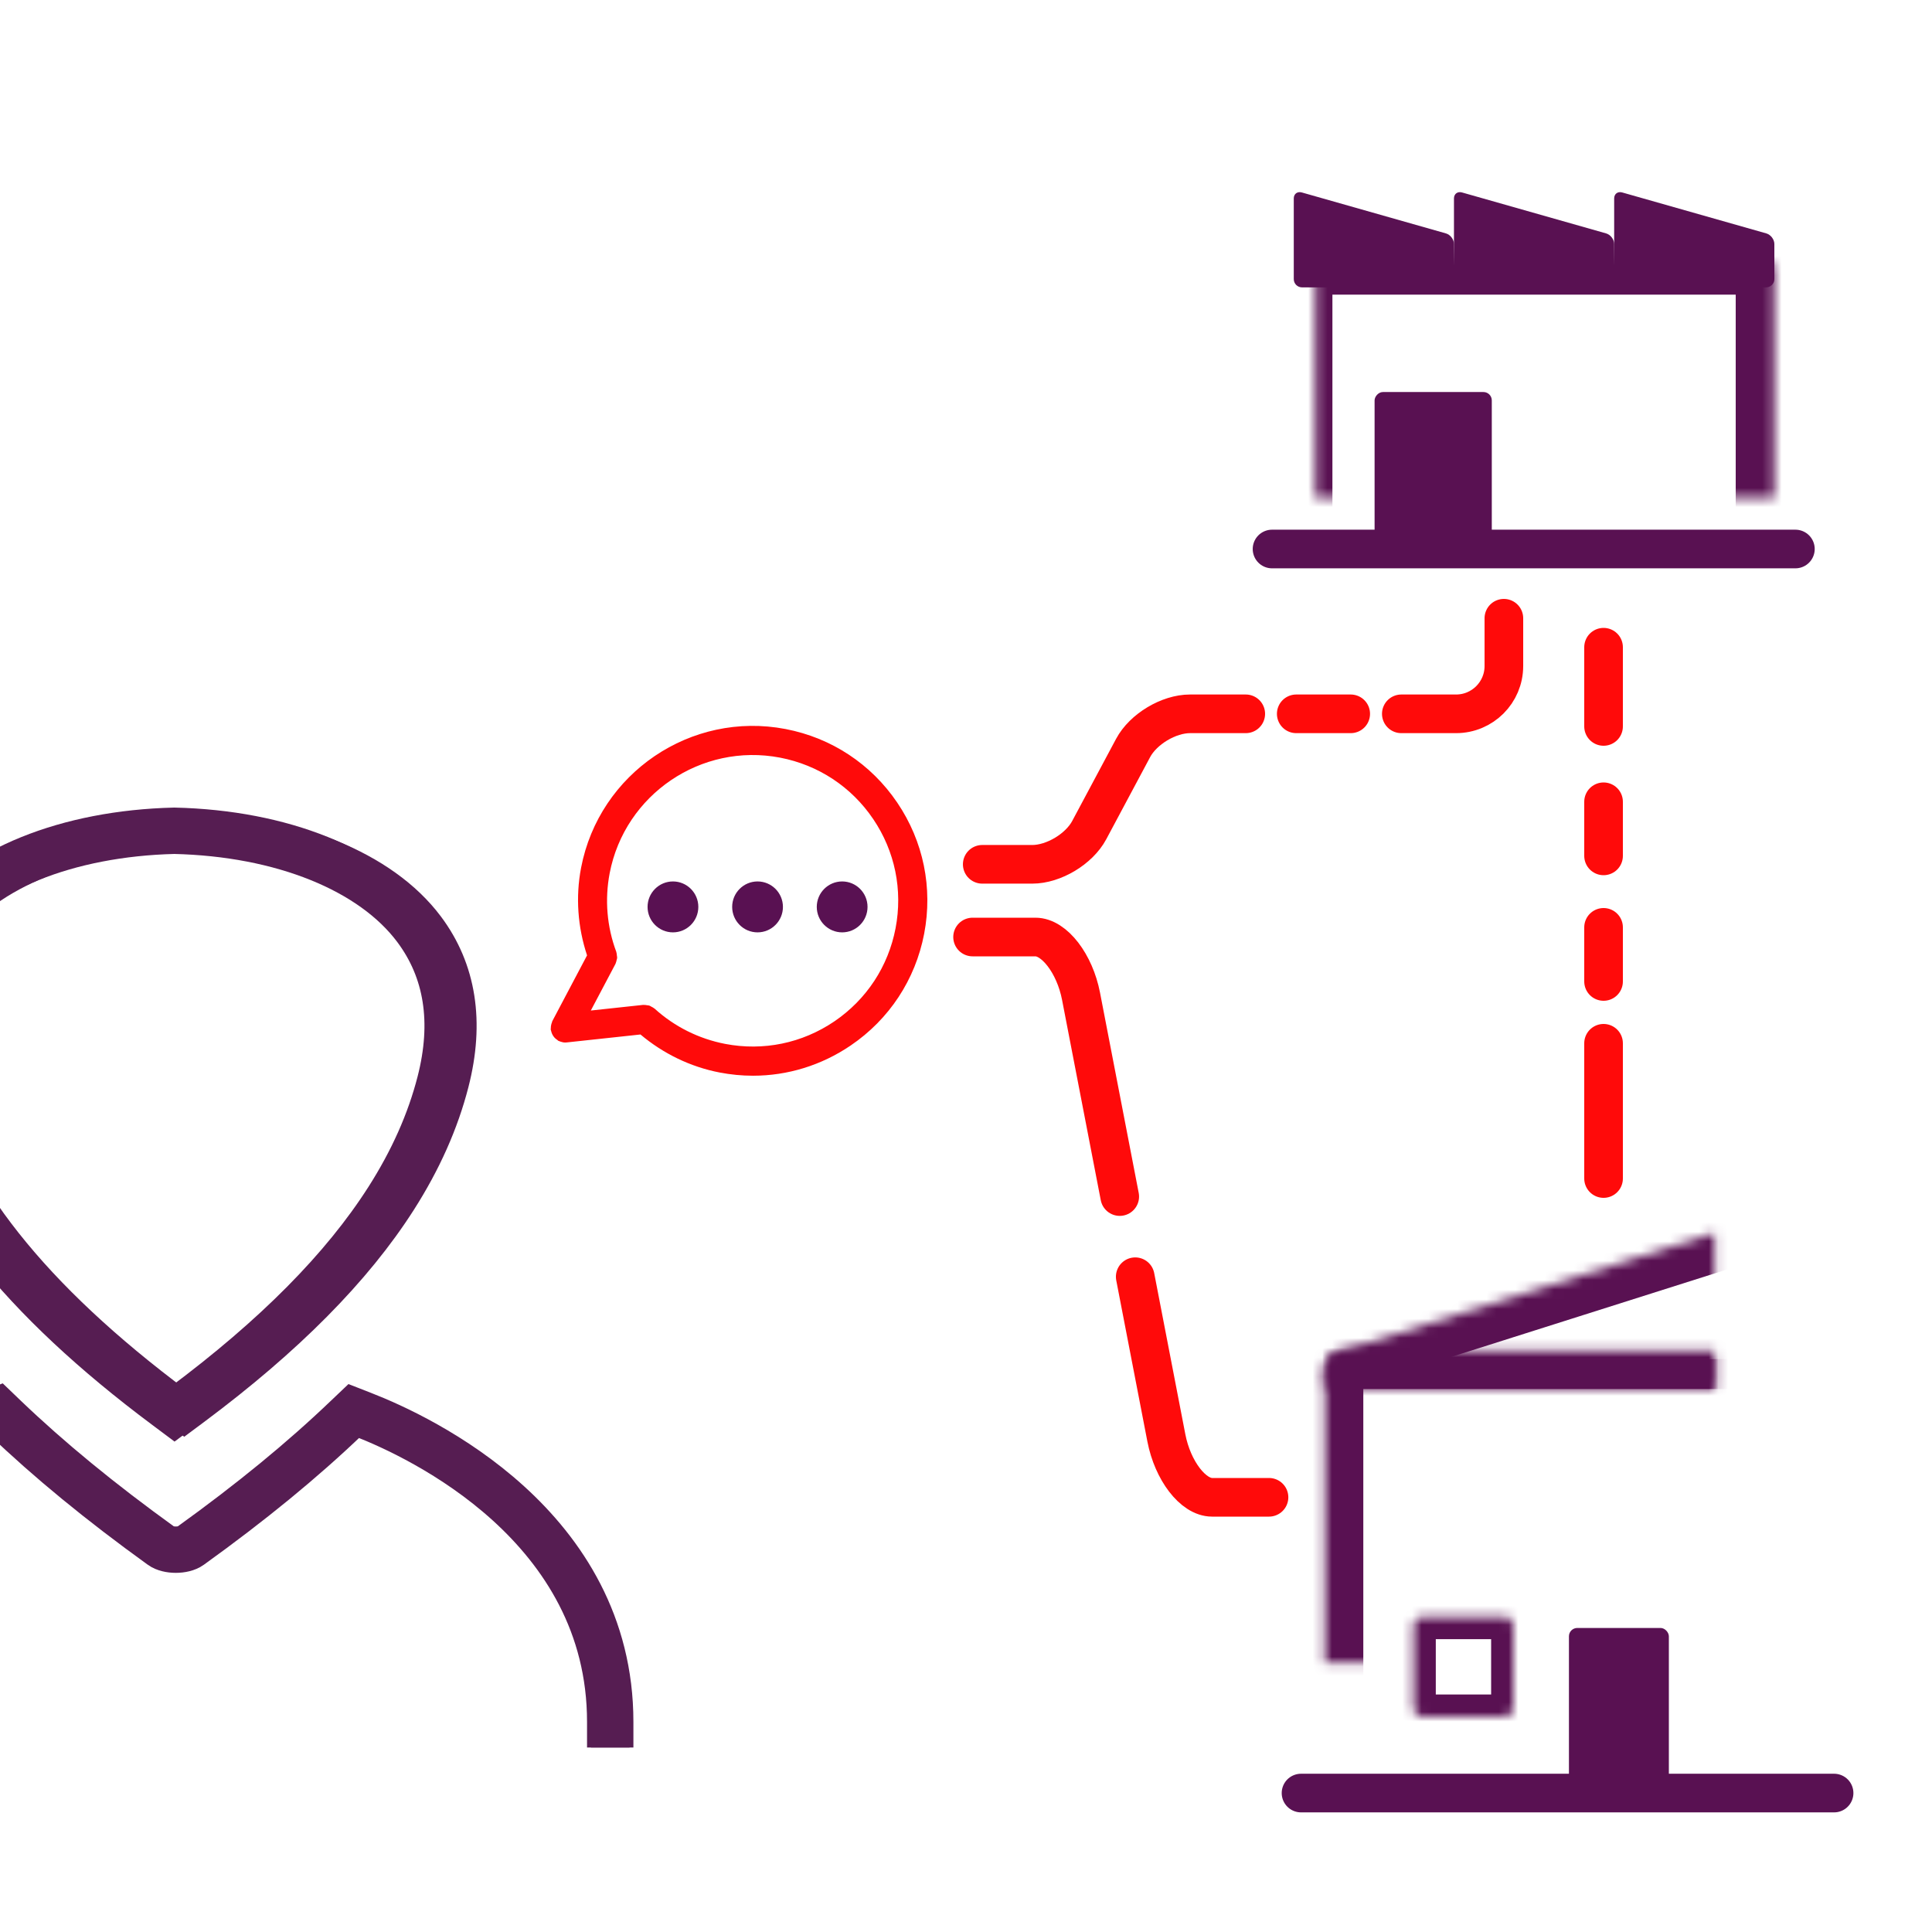
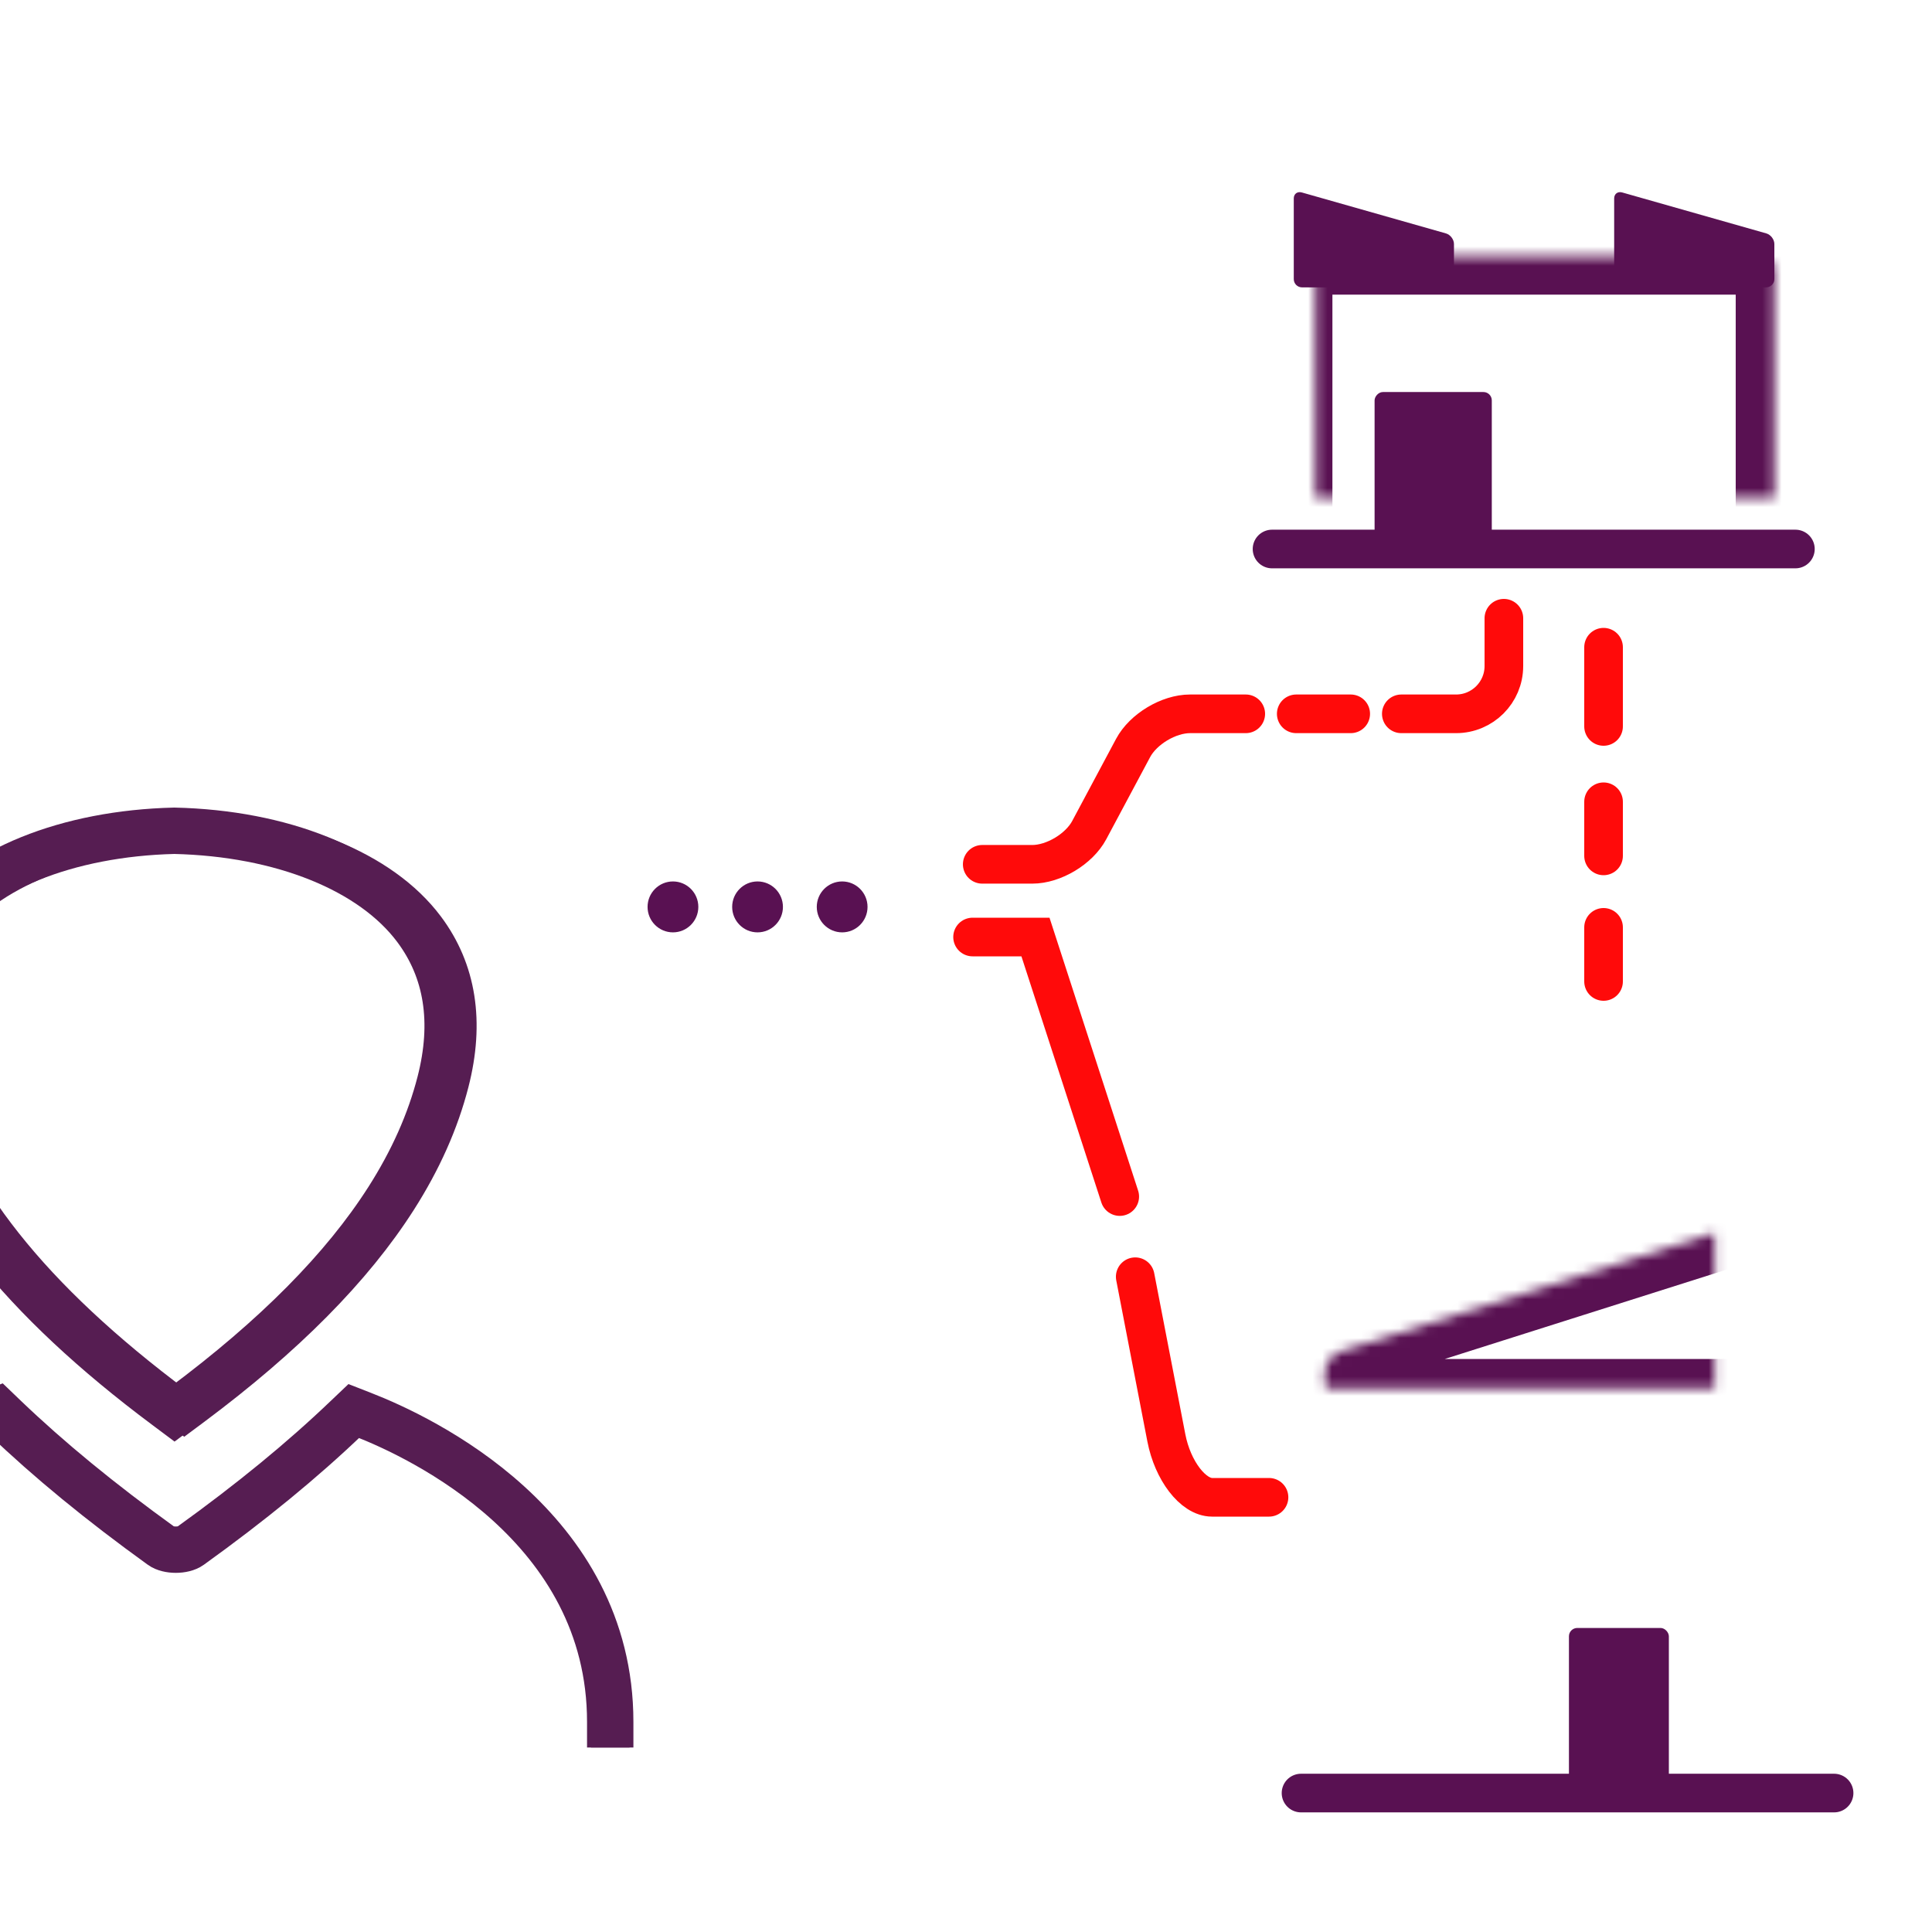
<svg xmlns="http://www.w3.org/2000/svg" xmlns:xlink="http://www.w3.org/1999/xlink" width="200px" height="200px" viewBox="0 0 200 200" version="1.1">
  <title>sip-trunking</title>
  <desc>Created with Sketch.</desc>
  <defs>
    <rect id="path-1" x="0" y="14.942" width="10.344" height="10.344" rx="0.865" />
    <mask id="mask-2" maskContentUnits="userSpaceOnUse" maskUnits="objectBoundingBox" x="0" y="0" width="10.344" height="10.344" fill="white">
      <use xlink:href="#path-1" />
    </mask>
-     <rect id="path-3" x="0" y="0" width="10.344" height="10.344" rx="0.865" />
    <mask id="mask-4" maskContentUnits="userSpaceOnUse" maskUnits="objectBoundingBox" x="0" y="0" width="10.344" height="10.344" fill="white">
      <use xlink:href="#path-3" />
    </mask>
-     <path d="M6.747,16.527 C6.747,15.569 7.525,14.792 8.48,14.792 L52.137,14.792 C53.095,14.792 53.87,15.572 53.87,16.527 L53.87,60.222 C53.87,61.18 53.092,61.957 52.137,61.957 L8.48,61.957 C7.523,61.957 6.747,61.178 6.747,60.222 L6.747,16.527 Z" id="path-5" />
    <mask id="mask-6" maskContentUnits="userSpaceOnUse" maskUnits="objectBoundingBox" x="0" y="0" width="47.124" height="47.165" fill="white">
      <use xlink:href="#path-5" />
    </mask>
    <path d="M6.747,17.158 C6.747,16.202 7.487,15.192 8.396,14.904 L52.221,1.008 C53.132,0.719 53.87,1.262 53.87,2.223 L53.87,17.945 C53.87,18.905 53.092,19.683 52.137,19.683 L8.48,19.683 C7.523,19.683 6.747,18.902 6.747,17.952 L6.747,17.158 Z" id="path-7" />
    <mask id="mask-8" maskContentUnits="userSpaceOnUse" maskUnits="objectBoundingBox" x="0" y="0" width="47.124" height="18.752" fill="white">
      <use xlink:href="#path-7" />
    </mask>
    <rect id="path-9" x="27.083" y="21.583" width="9.75" height="9.75" rx="0.865" />
    <mask id="mask-10" maskContentUnits="userSpaceOnUse" maskUnits="objectBoundingBox" x="0" y="0" width="9.75" height="9.75" fill="white">
      <use xlink:href="#path-9" />
    </mask>
    <path d="M2.25,9.224 C2.25,8.272 3.032,7.5 3.977,7.5 L50.273,7.5 C51.227,7.5 52,8.271 52,9.224 L52,38.276 C52,39.228 51.219,40 50.273,40 L3.977,40 C3.023,40 2.25,39.229 2.25,38.276 L2.25,9.224 Z" id="path-11" />
    <mask id="mask-12" maskContentUnits="userSpaceOnUse" maskUnits="objectBoundingBox" x="0" y="0" width="49.75" height="32.5" fill="white">
      <use xlink:href="#path-11" />
    </mask>
  </defs>
  <g id="Hero-icons---200px" stroke="none" stroke-width="1" fill="none" fill-rule="evenodd">
    <g id="sip-trunking">
      <g id="Group-2" transform="translate(162.5, 156.5) scale(-1, 1) translate(-162.5, -156.5) translate(134, 125)">
        <path d="M-4.26325641e-14,60.617 L55.181,60.617" id="Stroke-23-Copy-3" stroke="#591152" stroke-width="4" stroke-linecap="round" transform="translate(28.159, 61.192) scale(-1, 1) translate(-28.159, -61.192) " />
        <g id="Group-72" transform="translate(39.831, 39.721) scale(-1, 1) rotate(-180) translate(-39.831, -39.721) translate(34.331, 26.721)" stroke-width="4.615" stroke-linecap="round" stroke-linejoin="round">
          <use id="Rectangle-Copy-38" stroke="#FF0A0A" mask="url(#mask-2)" xlink:href="#path-1" />
          <use id="Rectangle-Copy-39" stroke="#591152" mask="url(#mask-4)" xlink:href="#path-3" />
        </g>
        <rect id="Rectangle-Copy-43" fill="#591152" transform="translate(23.412, 52.146) scale(-1, 1) translate(-23.412, -52.146) " x="18.24" y="43.526" width="10.344" height="17.24" rx="0.865" />
        <use id="Rectangle-Copy-7" stroke="#591152" mask="url(#mask-6)" stroke-width="8" transform="translate(30.309, 38.375) scale(-1, 1) translate(-30.309, -38.375) " xlink:href="#path-5" />
        <use id="Rectangle-Copy-13" stroke="#591152" mask="url(#mask-8)" stroke-width="8" transform="translate(30.309, 10.307) scale(-1, 1) translate(-30.309, -10.307) " xlink:href="#path-7" />
      </g>
      <g id="Group" transform="translate(131.681, 19)">
        <path d="M1.073,37.833 L55.25,37.833" id="Stroke-23-Copy-2" stroke="#591152" stroke-width="4" stroke-linecap="round" transform="translate(27.625, 37.292) scale(-1, 1) translate(-27.625, -37.292) " />
        <use id="Rectangle-Copy-33" stroke="#FF0A0A" mask="url(#mask-10)" stroke-width="4.615" stroke-linecap="round" stroke-linejoin="round" transform="translate(31.958, 26.458) scale(-1, 1) translate(-31.958, -26.458) " xlink:href="#path-9" />
        <rect id="Rectangle-Copy-36" fill="#591152" transform="translate(16.683, 30.631) scale(-1, 1) translate(-16.683, -30.631) " x="10.617" y="21.583" width="12.133" height="18.095" rx="0.865" />
        <g id="Group-71" transform="translate(27, 5.5) scale(-1, 1) translate(-27, -5.5) translate(2, 0)" fill="#591152">
          <path d="M2.84217094e-14,6.259 C2.84217094e-14,5.784 0.378,5.292 0.834,5.162 L15.75,0.923 C16.21,0.792 16.583,1.068 16.583,1.544 L16.583,9.892 C16.583,10.366 16.206,10.75 15.715,10.75 L0.868,10.75 C0.389,10.75 2.84217094e-14,10.365 2.84217094e-14,9.89 L2.84217094e-14,6.259 Z" id="Rectangle-Copy-45" />
-           <path d="M16.583,6.259 C16.583,5.784 16.961,5.292 17.417,5.162 L32.333,0.923 C32.793,0.792 33.167,1.068 33.167,1.544 L33.167,9.892 C33.167,10.366 32.789,10.75 32.298,10.75 L17.451,10.75 C16.972,10.75 16.583,10.365 16.583,9.89 L16.583,6.259 Z" id="Rectangle-Copy-46" />
          <path d="M33.167,6.259 C33.167,5.784 33.544,5.292 34,5.162 L48.916,0.923 C49.376,0.792 49.75,1.068 49.75,1.544 L49.75,9.892 C49.75,10.366 49.372,10.75 48.882,10.75 L34.035,10.75 C33.555,10.75 33.167,10.365 33.167,9.89 L33.167,6.259 Z" id="Rectangle-Copy-47" />
        </g>
        <use id="Rectangle-Copy-2" stroke="#591152" mask="url(#mask-12)" stroke-width="8" transform="translate(27.125, 23.75) scale(-1, 1) translate(-27.125, -23.75) " xlink:href="#path-11" />
      </g>
      <path d="M-27,180.902 L-27,178.251 C-27,157.976 -7.405,148.776 -1.402,146.436 L-0.274,145.997 L0.469,146.711 C5.076,151.122 10.381,155.477 16.697,160.031 C17.41,160.551 18.987,160.551 19.706,160.031 C25.991,155.507 31.281,151.173 35.877,146.777 L36.621,146.069 L37.572,146.441 C43.579,148.776 63.17,157.981 63.17,178.251 L63.17,180.902 M19.074,146.238 L18.217,145.597 C3.229,134.419 -5.475,123.442 -8.396,112.041 C-9.992,105.805 -9.149,100.432 -5.885,96.073 C-1.369,90.041 7.949,86.273 19.038,86 C30.194,86.259 39.516,90.027 44.042,96.073 C47.31,100.437 48.153,105.809 46.553,112.041 C45.503,116.132 43.71,120.167 41.152,124.174 C36.572,131.348 29.541,138.435 19.93,145.601 L19.074,146.238 Z" id="Page-1-Copy" stroke="#561D52" stroke-width="4" />
      <path d="M-27,180.902 L-27,178.251 C-27,157.976 -7.405,148.776 -1.402,146.436 L-0.274,145.997 L0.469,146.711 C5.076,151.122 10.381,155.477 16.697,160.031 C17.41,160.551 18.987,160.551 19.706,160.031 C25.991,155.507 31.281,151.173 35.877,146.777 L36.621,146.069 L37.572,146.441 C43.579,148.776 63.17,157.981 63.17,178.251 L63.17,180.902 M18.074,146.238 L17.217,145.597 C2.229,134.419 -6.475,123.442 -9.396,112.041 C-10.992,105.805 -10.149,100.432 -6.885,96.073 C-2.369,90.041 6.949,86.273 18.038,86 C29.194,86.259 38.516,90.027 43.042,96.073 C46.31,100.437 47.153,105.809 45.553,112.041 C44.503,116.132 42.71,120.167 40.152,124.174 C35.572,131.348 28.541,138.435 18.93,145.601 L18.074,146.238 Z" id="Page-1-Copy" stroke="#561D52" stroke-width="4.8" />
-       <path d="M92.708,96.094 C91.95,100.049 89.698,103.473 86.368,105.735 C83.034,107.996 79.025,108.823 75.066,108.063 C72.336,107.536 69.809,106.273 67.761,104.409 C67.752,104.4 67.74,104.398 67.729,104.391 C67.642,104.315 67.539,104.268 67.437,104.214 C67.363,104.175 67.295,104.122 67.215,104.098 C67.143,104.074 67.063,104.077 66.988,104.063 C66.869,104.045 66.751,104.019 66.632,104.03 C66.617,104.031 66.603,104.024 66.587,104.025 L61.162,104.609 L63.721,99.768 C63.728,99.754 63.727,99.739 63.733,99.726 C63.783,99.625 63.801,99.515 63.828,99.404 C63.849,99.321 63.881,99.241 63.887,99.157 C63.893,99.077 63.868,98.996 63.859,98.913 C63.849,98.798 63.843,98.683 63.805,98.575 C63.801,98.56 63.804,98.546 63.798,98.532 C62.827,95.947 62.591,93.133 63.112,90.399 C64.679,82.231 72.596,76.866 80.754,78.431 C84.71,79.193 88.134,81.448 90.389,84.781 C92.647,88.115 93.469,92.133 92.708,96.094 M92.883,83.088 C90.175,79.087 86.071,76.382 81.323,75.469 C71.535,73.587 62.033,80.027 60.153,89.83 C59.571,92.872 59.807,95.986 60.772,98.899 L57.175,105.708 C57.152,105.748 57.154,105.797 57.136,105.839 C57.095,105.934 57.07,106.029 57.05,106.132 C57.029,106.234 57.02,106.332 57.021,106.435 C57.021,106.483 57.003,106.525 57.009,106.574 C57.015,106.623 57.041,106.666 57.051,106.714 C57.071,106.804 57.094,106.889 57.13,106.975 C57.167,107.07 57.214,107.156 57.27,107.239 C57.318,107.31 57.365,107.375 57.424,107.437 C57.502,107.518 57.588,107.584 57.681,107.646 C57.725,107.676 57.754,107.72 57.802,107.746 C57.835,107.764 57.873,107.77 57.907,107.785 C57.948,107.803 57.986,107.818 58.026,107.83 C58.185,107.885 58.344,107.921 58.506,107.921 C58.558,107.921 58.613,107.918 58.667,107.912 L66.301,107.09 C68.654,109.066 71.459,110.44 74.498,111.026 C75.649,111.247 76.803,111.358 77.95,111.358 C81.53,111.358 85.029,110.288 88.06,108.23 C92.056,105.518 94.758,101.409 95.669,96.663 C96.581,91.911 95.593,87.089 92.883,83.088" id="Fill-3" fill="#FF0A0A" />
      <g id="Group-11" transform="translate(67.036, 91.247)" fill="#591152">
        <path d="M22.771,2.635 C22.771,4.09 21.594,5.271 20.143,5.271 C18.693,5.271 17.516,4.09 17.516,2.635 C17.516,1.181 18.693,5.68434189e-14 20.143,5.68434189e-14 C21.594,5.68434189e-14 22.771,1.181 22.771,2.635" id="Fill-5" />
        <path d="M14.013,2.635 C14.013,4.09 12.836,5.271 11.385,5.271 C9.935,5.271 8.758,4.09 8.758,2.635 C8.758,1.181 9.935,5.68434189e-14 11.385,5.68434189e-14 C12.836,5.68434189e-14 14.013,1.181 14.013,2.635" id="Fill-7" />
        <path d="M5.255,2.635 C5.255,4.09 4.078,5.271 2.627,5.271 C1.177,5.271 -4.54747351e-13,4.09 -4.54747351e-13,2.635 C-4.54747351e-13,1.181 1.177,5.68434189e-14 2.627,5.68434189e-14 C4.078,5.68434189e-14 5.255,1.181 5.255,2.635" id="Fill-7-Copy" />
      </g>
      <path d="M115.945,103.736 L120.892,103.736 C123.625,103.736 125.84,101.523 125.84,98.785 L125.84,93.119 M125.84,87.88 L125.84,82.242 M125.84,77.015 L125.84,71.245 C125.84,69.035 127.419,66.398 129.375,65.354 L137.883,60.809 C139.835,59.766 141.418,57.128 141.418,54.919 L141.418,49.736" id="Path-4" stroke="#FF0A0A" stroke-width="4" stroke-linecap="round" transform="translate(128.681, 76.736) scale(-1, 1) rotate(90) translate(-128.681, -76.736) " />
-       <path d="M87.024,141.343 L87.024,134.833 C87.024,132.882 89.773,130.769 93.154,130.116 L113.892,126.109 M122.191,124.506 L138.875,121.283 C142.271,120.627 145.024,118.515 145.024,116.554 L145.024,110.657" id="Path-4" stroke="#FF0A0A" stroke-width="4" stroke-linecap="round" transform="translate(116.024, 126) rotate(90) translate(-116.024, -126) " />
+       <path d="M87.024,141.343 L87.024,134.833 L113.892,126.109 M122.191,124.506 L138.875,121.283 C142.271,120.627 145.024,118.515 145.024,116.554 L145.024,110.657" id="Path-4" stroke="#FF0A0A" stroke-width="4" stroke-linecap="round" transform="translate(116.024, 126) rotate(90) translate(-116.024, -126) " />
      <g id="Group-7" transform="translate(164.5, 94.5) rotate(90) translate(-164.5, -94.5) translate(137, 92)" stroke="#FF0A0A" stroke-width="4" stroke-linecap="round">
-         <path d="M41,1 L55,1" id="Stroke-2" transform="translate(48, 3) scale(-1, 1) translate(-48, -3) " />
        <path d="M21.6,1 L16,1" id="Stroke-15" transform="translate(18.8, 3) scale(-1, 1) translate(-18.8, -3) " />
        <path d="M34.6,1 L29,1" id="Stroke-17" transform="translate(31.8, 3) scale(-1, 1) translate(-31.8, -3) " />
        <path d="M0,1 L8.2,1" id="Stroke-23" transform="translate(4.1, 1) scale(-1, 1) translate(-4.1, -1) " />
      </g>
    </g>
  </g>
</svg>